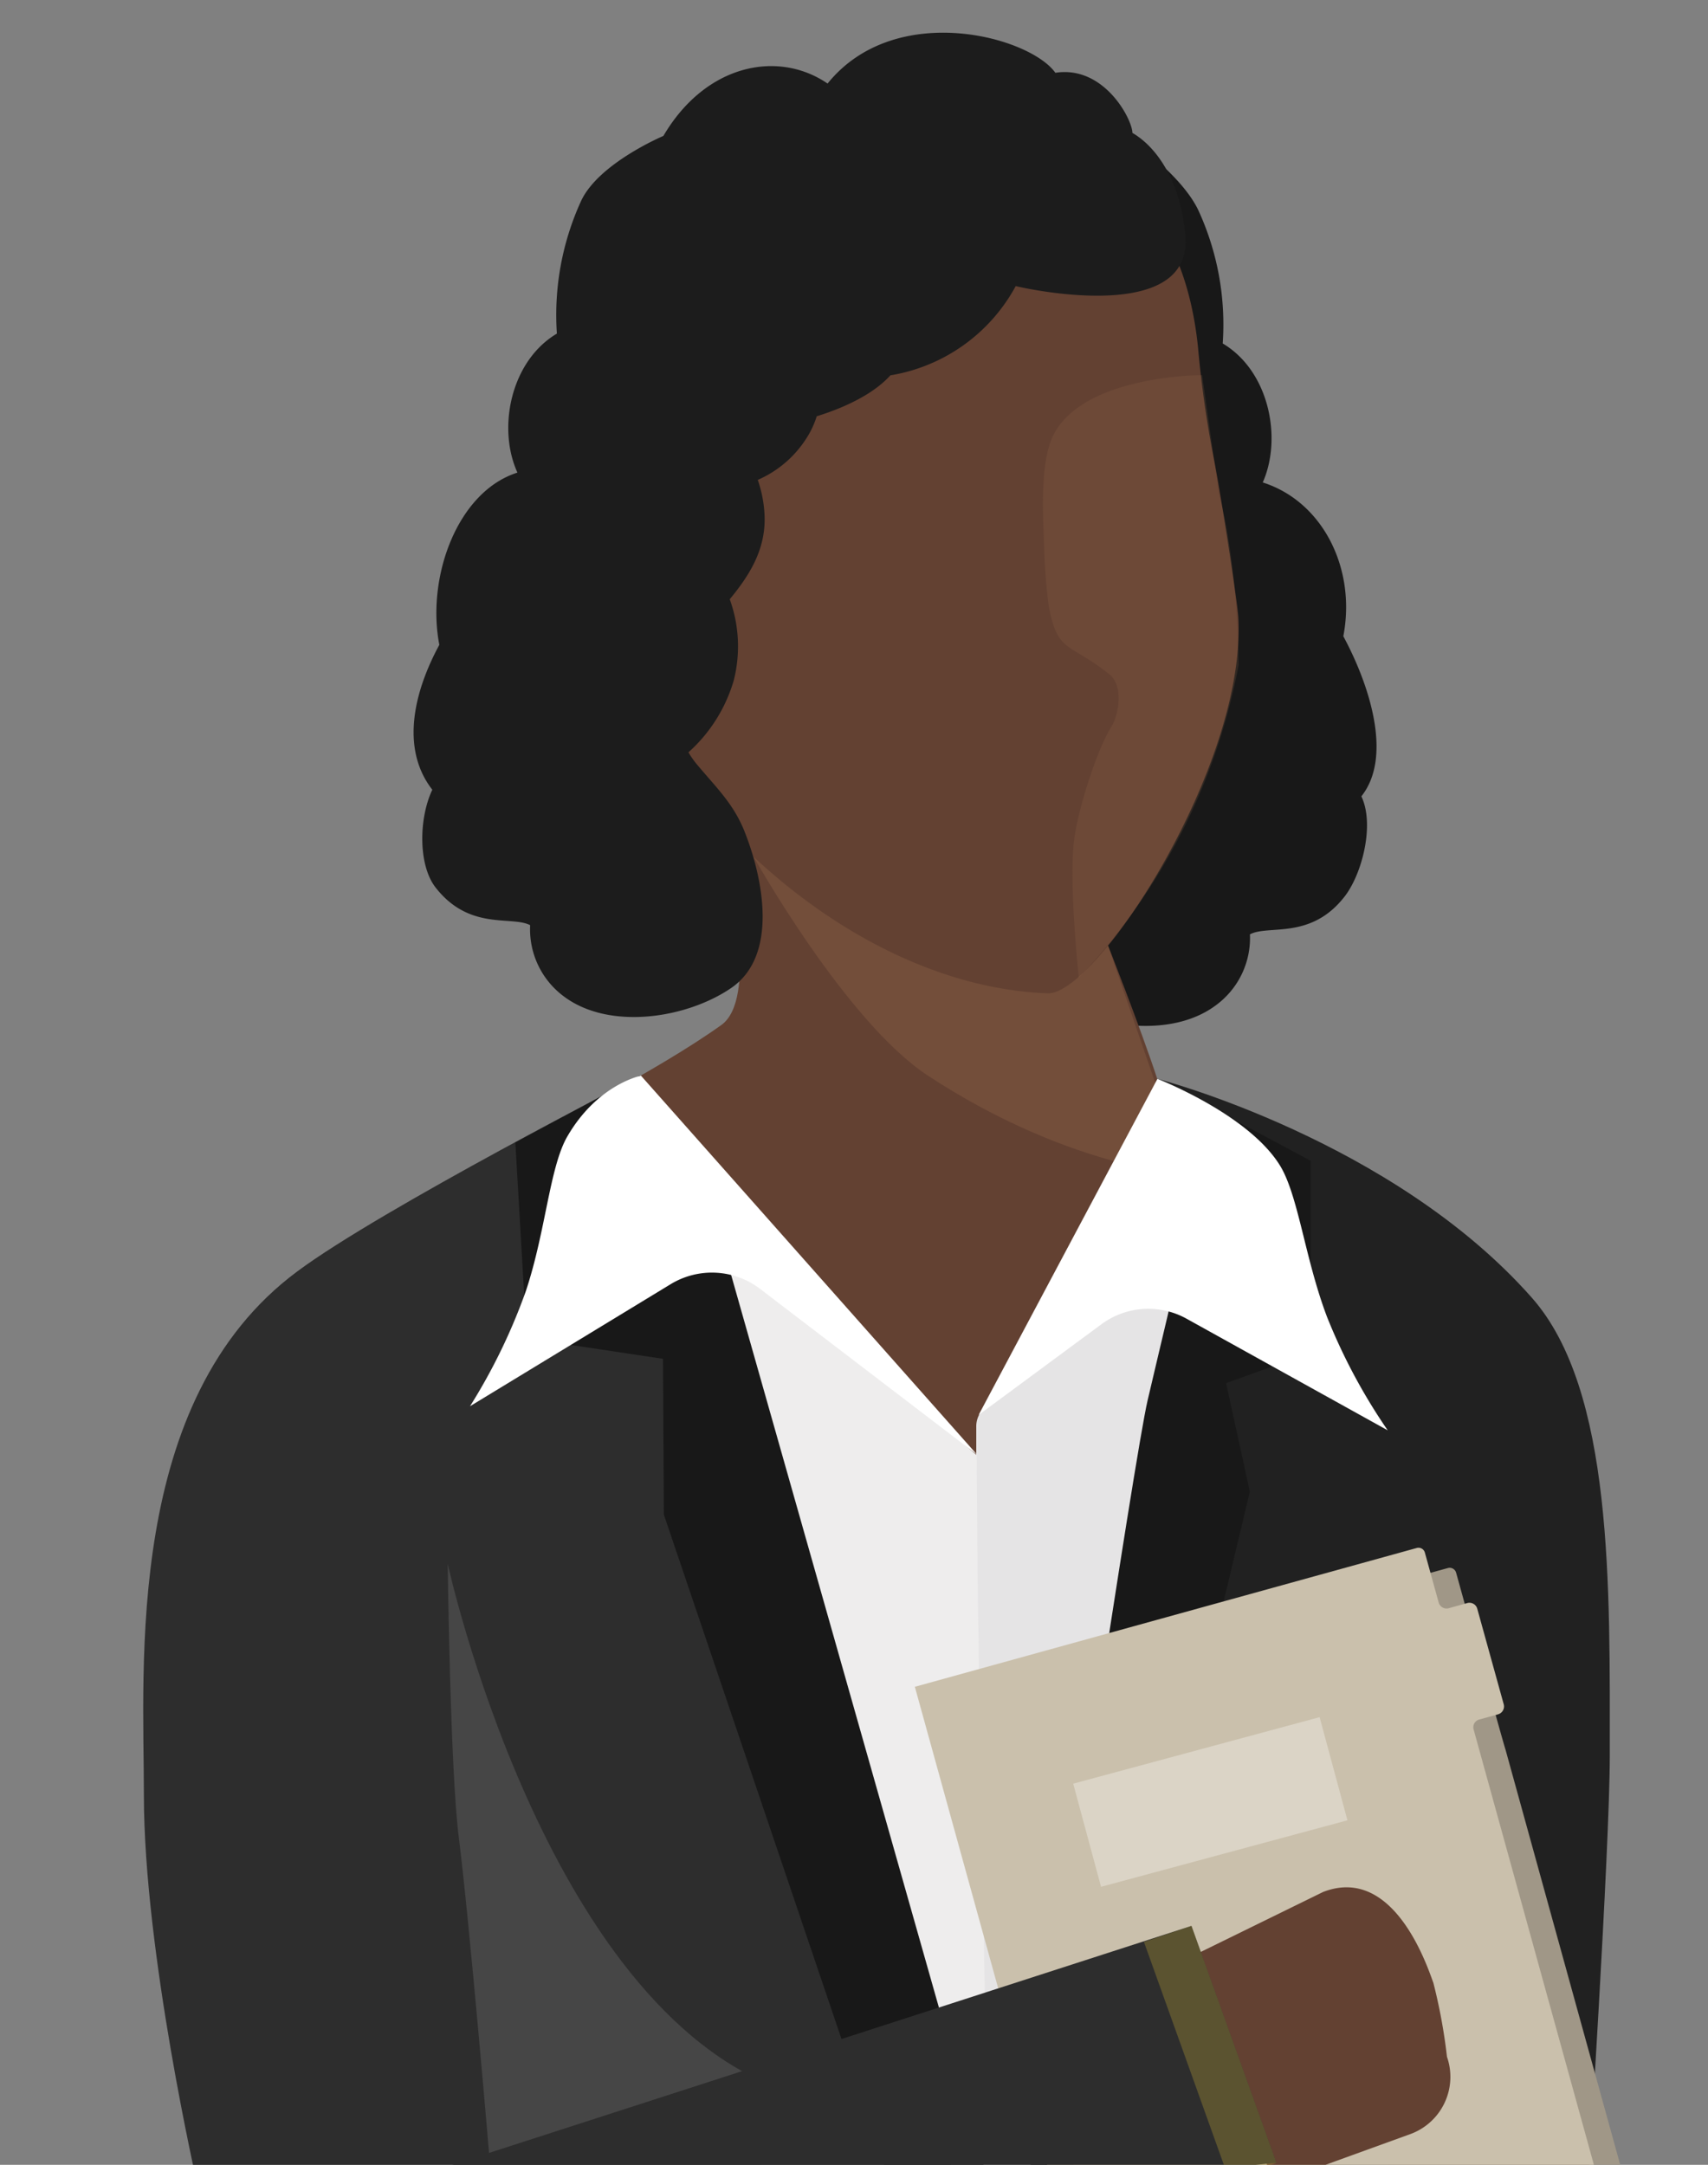
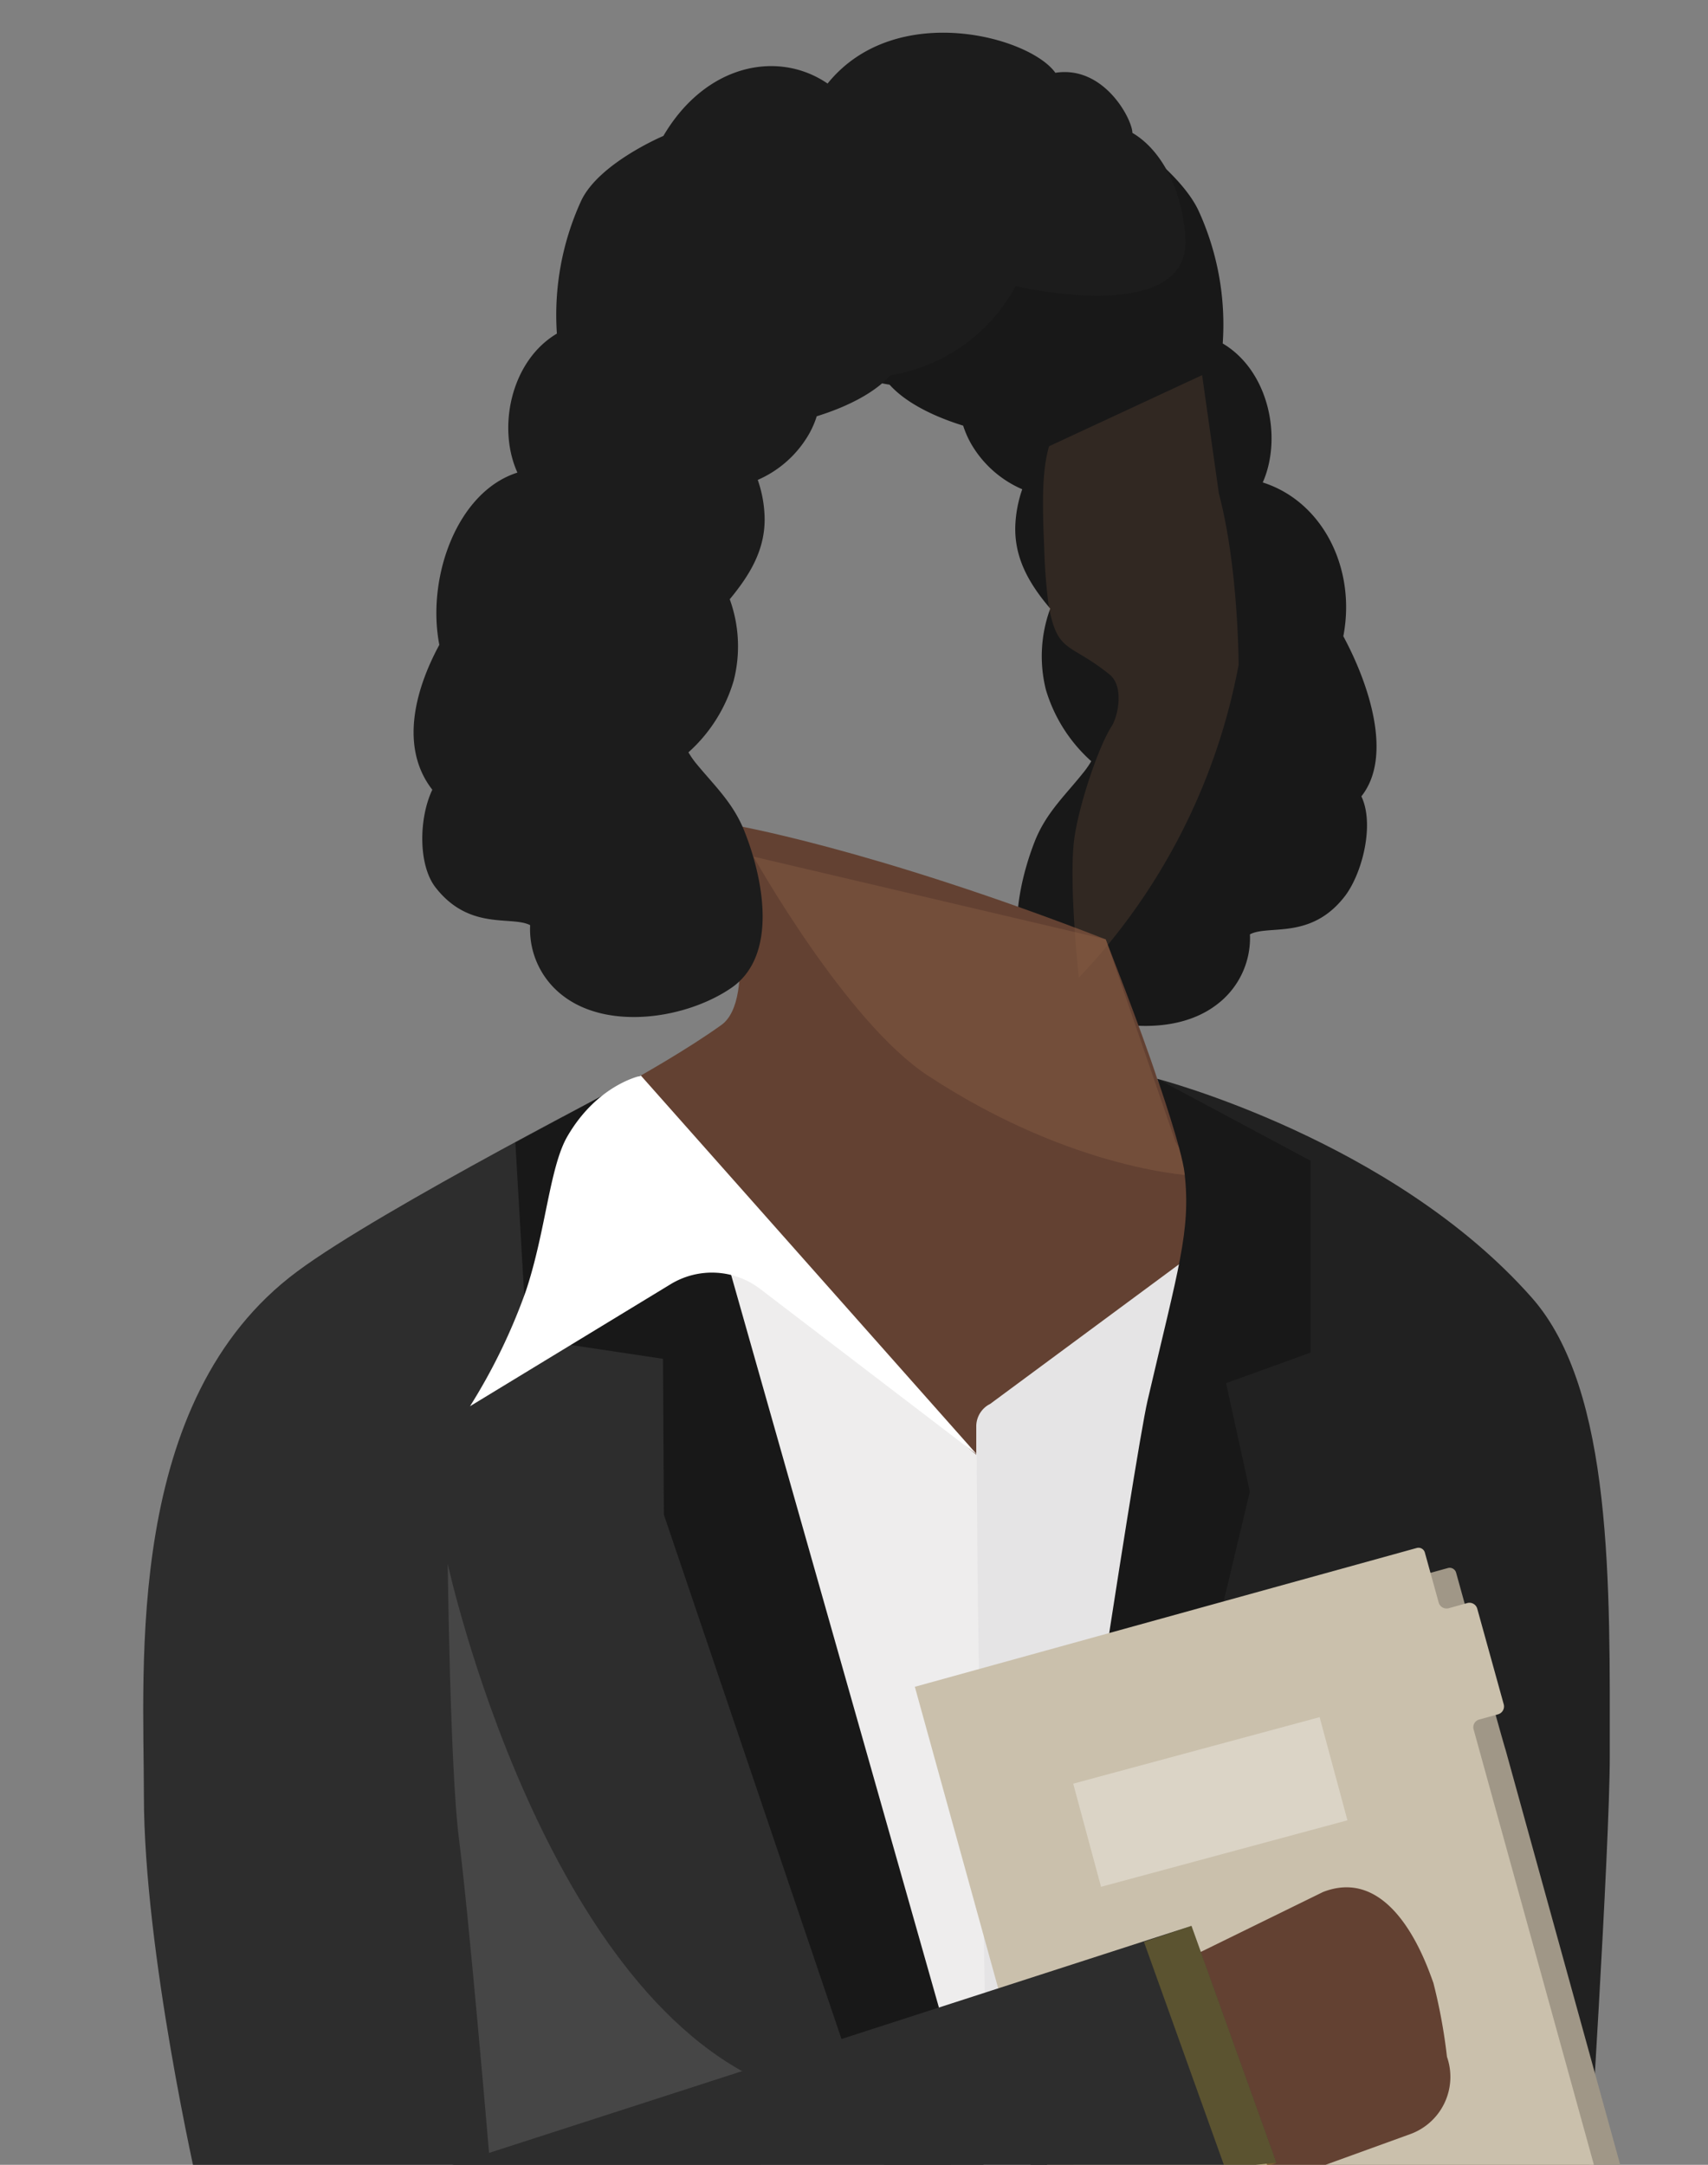
<svg xmlns="http://www.w3.org/2000/svg" viewBox="0 0 173.2 219.46">
  <rect x="0" y="0" width="173.2" height="219.46" fill="#808080" stroke="none" />
  <defs>
    <style>.cls-1{fill:none;}.cls-2{isolation:isolate;}.cls-3{clip-path:url(#clip-path);}.cls-4{fill:#181818;}.cls-5{fill:#634132;}.cls-6{fill:#eeeded;}.cls-7{fill:#2b3946;opacity:0.05;}.cls-11,.cls-13,.cls-16,.cls-7,.cls-8{mix-blend-mode:multiply;}.cls-11,.cls-8{fill:#996c4d;}.cls-8{opacity:0.3;}.cls-9{fill:#2d2d2d;}.cls-10{fill:#212121;}.cls-11{opacity:0.2;}.cls-12,.cls-17{fill:#fff;}.cls-13{fill:#666868;opacity:0.43;}.cls-14{fill:#a09787;}.cls-15{fill:#cac0ac;}.cls-16{fill:#b49d37;opacity:0.34;}.cls-17{opacity:0.32;}.cls-18{fill:#1c1c1c;}</style>
    <clipPath id="clip-path">
      <rect class="cls-1" x="2.97" y="-4.01" width="167.25" height="223.59" />
    </clipPath>
  </defs>
  <title>D Captain</title>
  <g class="cls-2">
    <g id="Layer_1" data-name="Layer 1">
      <g class="cls-3">
        <path class="cls-4" d="M136.22,64.5c1.32-6.82-2.06-13.65-8.17-15.59,2-4.52.63-11.31-4.06-14.09a27.69,27.69,0,0,0-2.41-13.37C119.84,17.58,114,13.7,114,13.7A12.11,12.11,0,0,0,97.28,9a53,53,0,0,1-9.61,13.56,49.59,49.59,0,0,1-10.06,7.7A17.75,17.75,0,0,0,90.21,39c1.72,1.92,4.68,3.29,7.46,4.15a9.52,9.52,0,0,0,.9,2,11.06,11.06,0,0,0,5.09,4.45,12.83,12.83,0,0,0-.7,3.62c-.14,3.42,1.49,6.06,3.54,8.48a14,14,0,0,0-.44,8.23,15.76,15.76,0,0,0,4.6,7.24,9.5,9.5,0,0,1-.68,1c-1.9,2.41-3.81,4.1-5,7-1.86,4.68-3.49,12.56,1.33,15.88,4.49,3.1,12.37,4.33,17,.85a8.45,8.45,0,0,0,3.44-7.18c1.89-1,6.15.59,9.59-3.82,1.78-2.28,3.08-7.3,1.71-10.17C141.27,76.68,138.83,69.34,136.22,64.5Z" />
        <path class="cls-5" d="M74,83.57s14.06,2.31,38.12,11.66c0,0,3.55,9,5.23,14.14.56,1.7,2.69,3.93,3.14,6.4l4.94,19.84L120.39,139c-9.59,6.42-20.4,15.16-31.33,11.47l-10.89-10.4L55.3,114.24s11.25-5.61,17.85-10.33c3.7-2.65.82-14.66.82-14.66" />
        <path class="cls-6" d="M77.39,223.88l50.76-3.29-5.4-94.78L100.4,142.33A2.53,2.53,0,0,0,99,144.58v2.9L71.88,123.94Z" />
        <path class="cls-7" d="M100.12,222.41l28-1.82-5.4-94.78L99.36,143.1c0,.34-.32.46-.32.79C99.06,171.44,99.92,194.87,100.12,222.41Z" />
        <path class="cls-8" d="M76.41,86.84s9.36,16.75,17.68,22.2c15,9.84,27.28,10.17,27.28,10.17l-2.16-3.44-7.07-20.54" />
        <path class="cls-9" d="M65,109.05s-26.35,13.5-34.88,19.86c-17.51,13-15.53,39.91-15.53,53.05,0,15.94,5.45,39.65,5.45,39.65l76.43-1.45C96.43,207.92,65,109.05,65,109.05Z" />
        <path class="cls-10" d="M117.37,109.37l3.67,9.17c.29,22.65-13.83,87.36-15.3,103.56l55.25.1s2.25-34.91,2.25-44.19c0-17.1.38-37.09-7.91-46.46C141.16,115.52,117.37,109.37,117.37,109.37Z" />
        <path class="cls-4" d="M109.92,221.7l16.82-70.48-2.41-11,8.57-3.1V117.67l-15.53-8.3s2.49,7.13,2.76,9.61c.63,5.8-.61,9.48-3.76,23-1.31,5.62-9.75,61.62-12.22,80.09C103.44,227.43,109.92,221.7,109.92,221.7Z" />
        <polygon class="cls-4" points="73.18 125.86 64.87 109.04 52.26 115.82 53.41 135.68 67.23 137.75 67.32 153.55 90.09 220.75 100.1 220.75 73.18 125.86" />
-         <path class="cls-5" d="M106.24,100.7C87.46,100,68.82,83.49,61.84,66c-8.16-20.47-7.69-6.84-2.36-31.32,2.79-12.81,13-15.28,25.43-17.34l.39-4.07c19.8-3.27,34.26,2.76,36.19,22a109.4,109.4,0,0,0,1.6,11.24c.65,3.21,2.39,14.48,2.48,16.05C126.43,77.6,111.16,100.89,106.24,100.7Z" />
-         <path class="cls-11" d="M106.38,45.24c-.71,2.47-.7,5.66-.49,10.32a55.92,55.92,0,0,0,.45,5.82c.9,4.92,2.07,3.69,6.18,7,1.46,1.18.9,4.18.18,5.29-1.28,2-3.21,7.64-3.74,11.2-.64,4.36.44,14.24.44,14.24a62.78,62.78,0,0,0,16.2-31.7s0-9.82-2-17.38l-1.7-12S108.46,38,106.38,45.24Z" />
+         <path class="cls-11" d="M106.38,45.24c-.71,2.47-.7,5.66-.49,10.32a55.92,55.92,0,0,0,.45,5.82c.9,4.92,2.07,3.69,6.18,7,1.46,1.18.9,4.18.18,5.29-1.28,2-3.21,7.64-3.74,11.2-.64,4.36.44,14.24.44,14.24a62.78,62.78,0,0,0,16.2-31.7s0-9.82-2-17.38l-1.7-12Z" />
        <path class="cls-12" d="M65,109.05s-4.4.86-7.47,6.16c-1.8,3.11-2.18,9.59-4.2,15.66a59.14,59.14,0,0,1-5.67,11.69L68,130.19a8.06,8.06,0,0,1,9.09.48l22,16.81Z" />
-         <path class="cls-12" d="M117.37,109.37s9.08,3.51,12.36,8.68c1.92,3,2.57,9.49,4.84,15.46A58.62,58.62,0,0,0,140.72,145L120.35,133.7a8,8,0,0,0-8.69.57l-12.42,9.17Z" />
        <path class="cls-13" d="M142.42,186.2c.31-8.47-1.86-23-1.86-23s4.87,50.63-36.09,52.78c-8.46.45-17.85-1.61-24.87-4.05-24.42-8.48-34.2-53.41-34.2-53.41s.25,20.84,1.12,27.72c1.09,8.59,3.11,32.46,3.11,32.46L105.36,220l35.36.07S141.79,203.4,142.42,186.2Z" />
        <path class="cls-14" d="M147.66,159.44a.68.68,0,0,0-.83-.48L96,173l18.13,65.57L165,224.53a.67.67,0,0,0,.47-.83l-12.8-46.32C152.5,176.94,147.66,159.44,147.66,159.44Z" />
        <path class="cls-15" d="M150,174.32l1.91-.53a.83.83,0,0,0,.58-1l-2.69-9.71a.82.82,0,0,0-1-.57l-1.91.53a.83.83,0,0,1-1-.58l-1.4-5.06a.67.67,0,0,0-.83-.47L92.77,171l18.13,65.57,50.87-14.07a.67.67,0,0,0,.47-.83l-12.8-46.32A.81.81,0,0,1,150,174.32Z" />
        <path class="cls-5" d="M143,216.35l-13.8,5-8.62-22.89,13.59-6.66c7.24-2.8,10.62,7.72,11.18,9.21a55.67,55.67,0,0,1,1.38,7.5A6.17,6.17,0,0,1,143,216.35Z" />
        <polygon class="cls-9" points="129.44 219.26 54.74 226.29 45.52 219.57 120.82 195.24 129.44 219.26" />
        <polygon class="cls-16" points="129.44 219.26 124.65 220.98 116 196.86 120.82 195.24 129.44 219.26" />
        <rect class="cls-17" x="109.78" y="177.27" width="25.88" height="10.83" transform="translate(-43.34 38.27) rotate(-15.1)" />
        <path class="cls-18" d="M114.83,13.47c0-1.35-2.86-6.87-7.81-6.09C104.4,3.69,90.76,0,83.92,8.47c-5-3.42-12.35-2-16.65,5.31,0,0-6.65,2.8-8.38,6.67a27.77,27.77,0,0,0-2.42,13.37c-4.68,2.78-6.06,9.57-4,14.09-6.12,1.94-9.24,10.64-7.92,17.46-2.62,4.84-3.93,10.56-.71,14.69-1.37,2.87-1.45,7.63.33,9.91,3.44,4.41,7.7,2.84,9.59,3.82A8.46,8.46,0,0,0,57.16,101c4.61,3.48,12.48,2.25,17-.85,4.82-3.32,3.2-11.2,1.33-15.88-1.17-2.94-3.07-4.63-5-7a9.5,9.5,0,0,1-.68-1A15.68,15.68,0,0,0,74.4,69,14,14,0,0,0,74,60.75c2-2.42,3.67-5.06,3.53-8.48a12.48,12.48,0,0,0-.69-3.62,11.09,11.09,0,0,0,5.08-4.45,9.05,9.05,0,0,0,.9-2c2.78-.86,5.74-2.23,7.47-4.15A17.71,17.71,0,0,0,103,29l0,0c1,.26,17.41,3.86,17.22-4.65C119.94,19.18,117.73,15.17,114.83,13.47Z" />
      </g>
    </g>
  </g>
</svg>